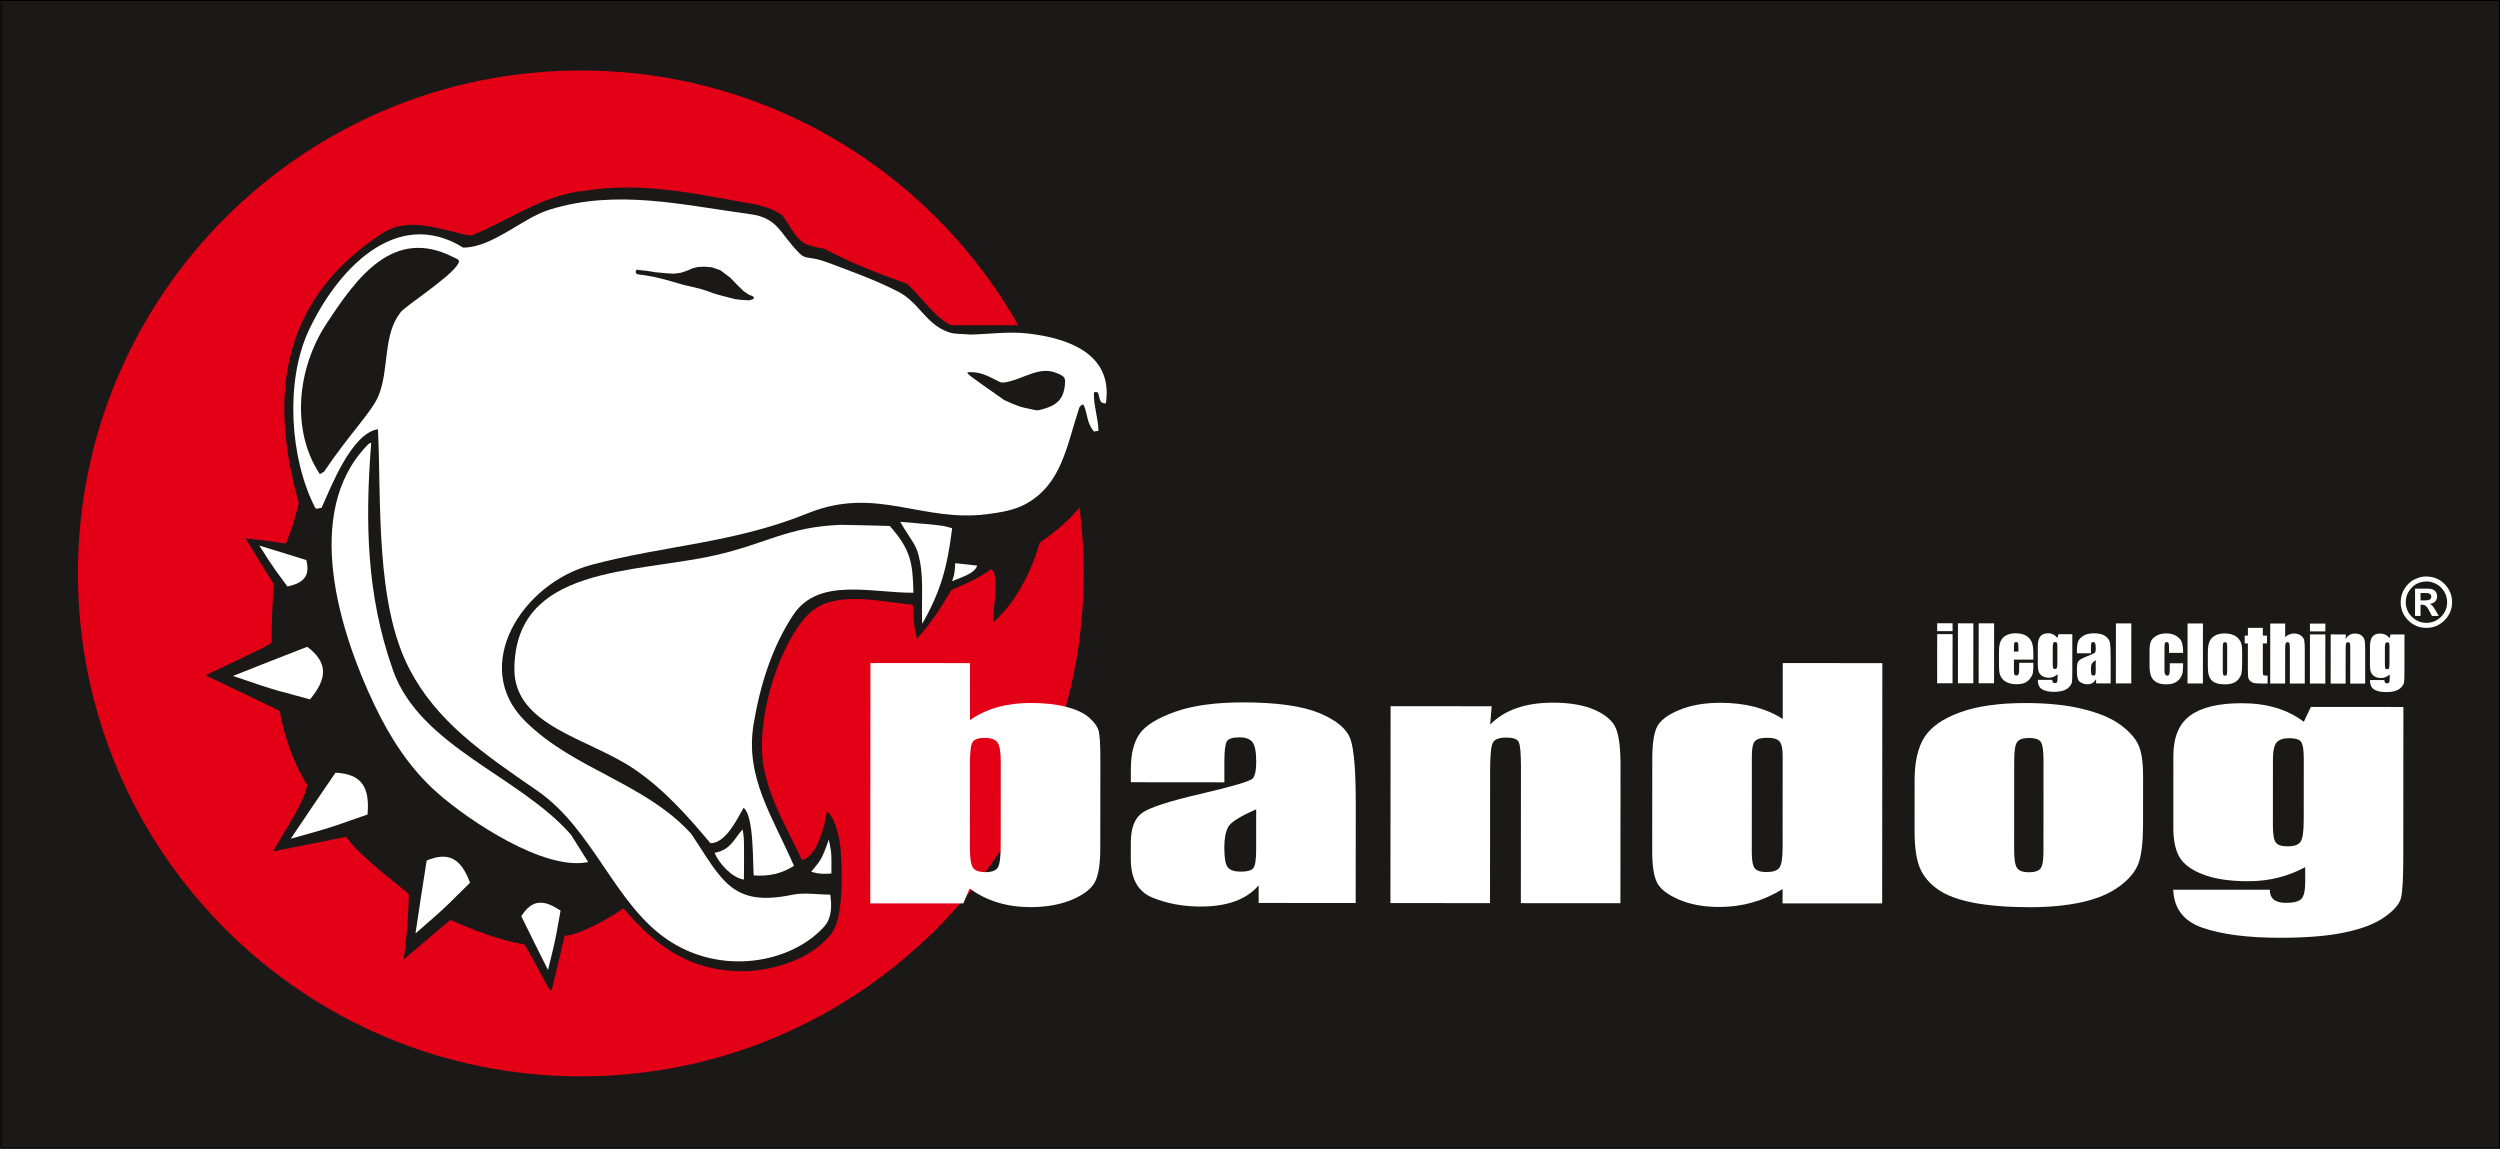
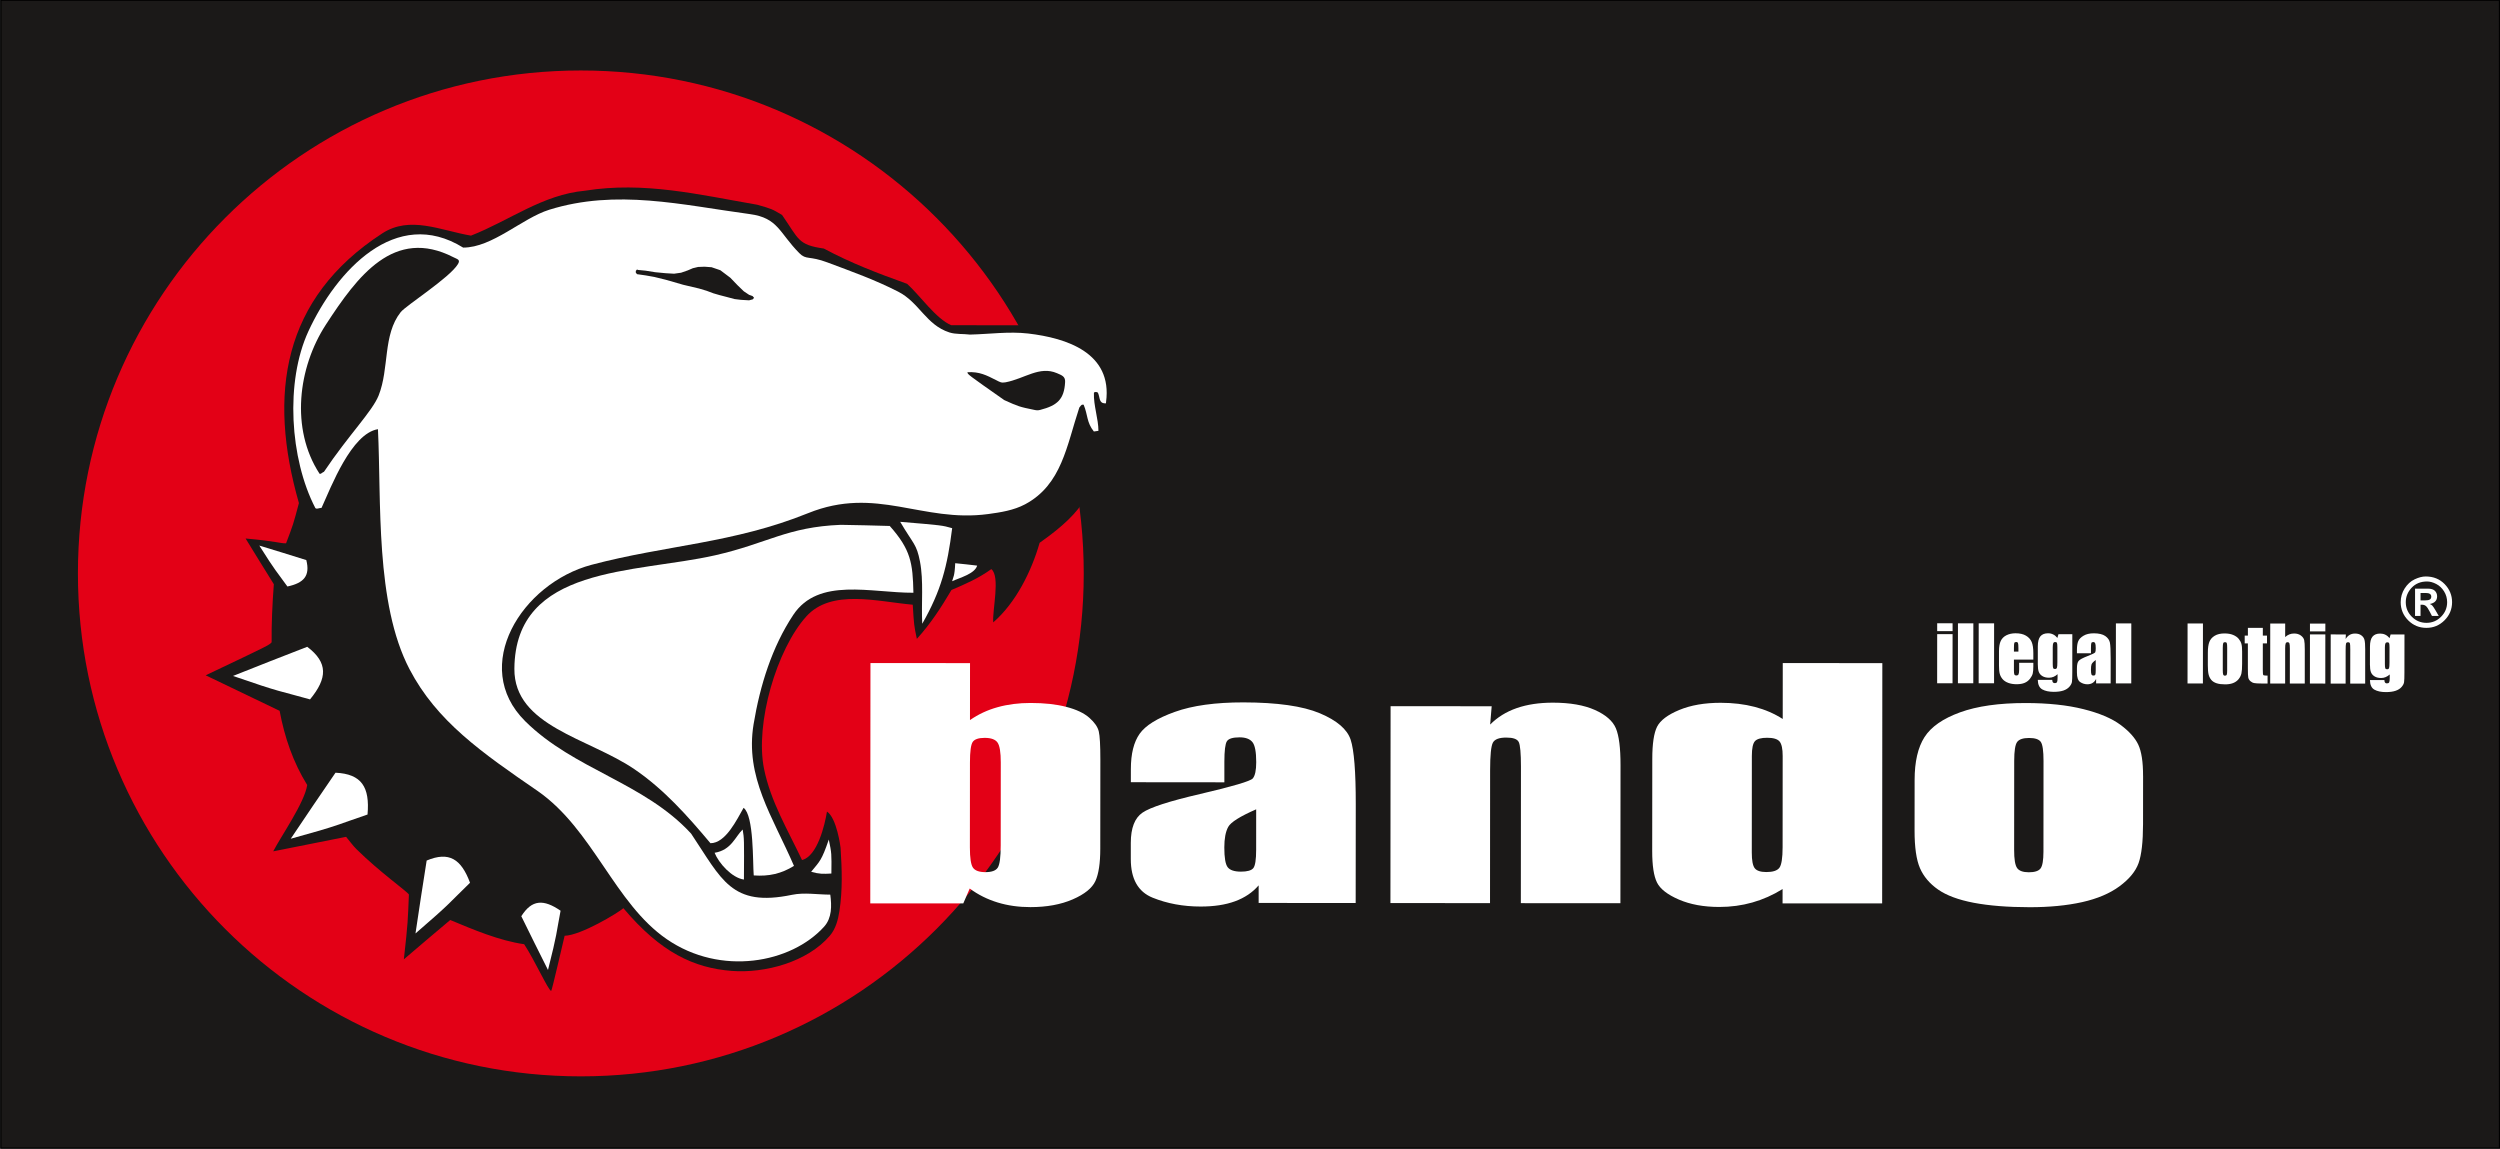
<svg xmlns="http://www.w3.org/2000/svg" width="434.4pt" height="199.6pt" viewBox="0 0 434.4 199.6" version="1.1">
  <rect x="0" y="0" width="434.4" height="199.6" fill="#333333" stroke="none" />
  <defs>
    <clipPath id="clip1">
      <path d="M 0 0 L 434.398 0 L 434.398 199.602 L 0 199.602 Z M 0 0 " />
    </clipPath>
  </defs>
  <g id="surface1">
    <g clip-path="url(#clip1)" clip-rule="nonzero">
      <path style="fill-rule:evenodd;fill:rgb(10.594%,9.813%,9.424%);fill-opacity:1;stroke-width:2;stroke-linecap:butt;stroke-linejoin:miter;stroke:rgb(0%,0%,0%);stroke-opacity:1;stroke-miterlimit:4;" d="M 1.602 1.117 L 4343.008 1.117 L 4343.008 1995.492 L 1.602 1995.492 Z M 1.602 1.117 " transform="matrix(0.1,0,0,-0.1,0,199.6)" />
    </g>
    <path style=" stroke:none;fill-rule:evenodd;fill:rgb(89.062%,0%,8.617%);fill-opacity:1;" d="M 100.926 12.246 C 52.672 12.246 13.539 51.383 13.539 99.637 C 13.539 147.891 52.672 187.027 100.926 187.027 C 149.18 187.027 188.312 147.891 188.312 99.637 C 188.312 51.383 149.18 12.246 100.926 12.246 Z M 100.926 12.246 " />
    <path style=" stroke:none;fill-rule:evenodd;fill:rgb(100%,100%,100%);fill-opacity:1;" d="M 339.281 108.305 L 339.281 109.66 L 336.605 109.66 L 336.605 108.297 Z M 339.281 110.188 L 339.273 118.723 L 336.598 118.723 L 336.605 110.184 Z M 339.281 110.188 " />
    <path style=" stroke:none;fill-rule:evenodd;fill:rgb(100%,100%,100%);fill-opacity:1;" d="M 342.891 108.305 L 342.879 118.727 L 340.207 118.727 L 340.215 108.305 Z M 342.891 108.305 " />
    <path style=" stroke:none;fill-rule:evenodd;fill:rgb(100%,100%,100%);fill-opacity:1;" d="M 346.496 108.309 L 346.488 118.73 L 343.812 118.727 L 343.82 108.309 Z M 346.496 108.309 " />
    <path style=" stroke:none;fill-rule:evenodd;fill:rgb(100%,100%,100%);fill-opacity:1;" d="M 353.312 114.613 L 349.941 114.609 L 349.938 116.461 C 349.938 116.848 349.965 117.098 350.023 117.207 C 350.078 117.32 350.188 117.371 350.348 117.371 C 350.547 117.371 350.68 117.297 350.746 117.152 C 350.812 117.004 350.848 116.719 350.848 116.289 L 350.848 115.164 L 353.312 115.164 L 353.312 115.793 C 353.312 116.324 353.277 116.73 353.211 117.016 C 353.145 117.297 352.988 117.602 352.742 117.922 C 352.496 118.246 352.188 118.488 351.812 118.648 C 351.438 118.812 350.965 118.891 350.398 118.891 C 349.848 118.891 349.363 118.809 348.945 118.652 C 348.523 118.492 348.195 118.273 347.961 117.996 C 347.73 117.719 347.566 117.414 347.477 117.082 C 347.387 116.746 347.344 116.266 347.344 115.629 L 347.344 113.137 C 347.348 112.391 347.449 111.797 347.648 111.371 C 347.852 110.941 348.184 110.609 348.641 110.379 C 349.102 110.152 349.629 110.039 350.227 110.039 C 350.953 110.039 351.559 110.172 352.031 110.453 C 352.504 110.73 352.836 111.098 353.027 111.555 C 353.219 112.012 353.312 112.652 353.312 113.48 Z M 350.719 113.227 L 350.719 112.602 C 350.719 112.16 350.695 111.871 350.648 111.746 C 350.598 111.617 350.5 111.555 350.352 111.555 C 350.168 111.555 350.051 111.609 350.008 111.715 C 349.965 111.824 349.941 112.121 349.941 112.602 L 349.941 113.227 Z M 350.719 113.227 " />
    <path style=" stroke:none;fill-rule:evenodd;fill:rgb(100%,100%,100%);fill-opacity:1;" d="M 360.086 110.203 L 360.082 116.781 C 360.082 117.664 360.059 118.242 360.02 118.496 C 359.977 118.762 359.832 119.035 359.582 119.324 C 359.332 119.613 358.984 119.836 358.543 119.988 C 358.098 120.137 357.535 120.215 356.863 120.215 C 356.031 120.211 355.367 120.07 354.863 119.789 C 354.363 119.508 354.102 118.953 354.086 118.129 L 356.602 118.133 C 356.602 118.508 356.742 118.699 357.023 118.699 C 357.227 118.699 357.359 118.641 357.426 118.523 C 357.492 118.41 357.523 118.164 357.523 117.793 L 357.523 117.148 C 357.301 117.352 357.066 117.504 356.816 117.609 C 356.57 117.711 356.309 117.762 356.039 117.762 C 355.57 117.762 355.184 117.664 354.879 117.477 C 354.574 117.289 354.367 117.039 354.254 116.734 C 354.145 116.43 354.086 115.992 354.09 115.422 L 354.09 112.324 C 354.09 111.516 354.238 110.93 354.531 110.574 C 354.824 110.219 355.273 110.039 355.871 110.039 C 356.199 110.039 356.5 110.109 356.77 110.246 C 357.039 110.379 357.277 110.578 357.488 110.848 L 357.676 110.203 Z M 357.488 112.465 C 357.488 112.074 357.465 111.828 357.418 111.719 C 357.375 111.613 357.27 111.559 357.109 111.559 C 356.957 111.559 356.848 111.621 356.781 111.742 C 356.719 111.863 356.688 112.105 356.684 112.465 L 356.684 115.336 C 356.684 115.715 356.707 115.965 356.758 116.078 C 356.805 116.191 356.906 116.246 357.062 116.246 C 357.238 116.246 357.355 116.18 357.406 116.039 C 357.461 115.906 357.488 115.594 357.488 115.109 Z M 357.488 112.465 " />
    <path style=" stroke:none;fill-rule:evenodd;fill:rgb(100%,100%,100%);fill-opacity:1;" d="M 363.324 113.512 L 360.887 113.512 L 360.887 112.938 C 360.887 112.277 360.965 111.766 361.117 111.41 C 361.27 111.047 361.578 110.734 362.035 110.461 C 362.496 110.184 363.09 110.043 363.824 110.043 C 364.703 110.047 365.367 110.207 365.812 110.516 C 366.258 110.828 366.527 111.211 366.617 111.664 C 366.707 112.117 366.75 113.043 366.75 114.461 L 366.746 118.746 L 364.219 118.742 L 364.219 117.98 C 364.059 118.289 363.852 118.52 363.602 118.668 C 363.352 118.824 363.051 118.902 362.703 118.902 C 362.25 118.898 361.832 118.773 361.453 118.516 C 361.074 118.262 360.883 117.703 360.887 116.84 L 360.887 116.137 C 360.887 115.496 360.988 115.062 361.191 114.832 C 361.391 114.598 361.895 114.328 362.691 114.02 C 363.547 113.688 364.004 113.461 364.066 113.348 C 364.125 113.23 364.156 112.996 364.156 112.637 C 364.156 112.191 364.121 111.902 364.055 111.766 C 363.988 111.633 363.879 111.562 363.723 111.562 C 363.547 111.562 363.434 111.621 363.391 111.734 C 363.348 111.848 363.328 112.141 363.324 112.617 Z M 364.152 114.684 C 363.734 114.988 363.492 115.242 363.422 115.449 C 363.355 115.656 363.324 115.953 363.324 116.336 C 363.324 116.777 363.352 117.062 363.41 117.191 C 363.469 117.32 363.582 117.387 363.758 117.387 C 363.922 117.387 364.027 117.336 364.078 117.234 C 364.129 117.133 364.152 116.871 364.152 116.441 Z M 364.152 114.684 " />
    <path style=" stroke:none;fill-rule:evenodd;fill:rgb(100%,100%,100%);fill-opacity:1;" d="M 370.336 108.328 L 370.328 118.746 L 367.652 118.746 L 367.66 108.324 Z M 370.336 108.328 " />
-     <path style=" stroke:none;fill-rule:evenodd;fill:rgb(100%,100%,100%);fill-opacity:1;" d="M 379.34 113.445 L 376.891 113.445 L 376.891 112.457 C 376.891 112.113 376.863 111.879 376.805 111.758 C 376.75 111.637 376.645 111.574 376.492 111.574 C 376.336 111.574 376.234 111.621 376.18 111.734 C 376.129 111.84 376.102 112.082 376.102 112.453 L 376.098 116.484 C 376.098 116.785 376.137 117.016 376.215 117.164 C 376.293 117.32 376.41 117.395 376.562 117.395 C 376.742 117.398 376.863 117.316 376.926 117.16 C 376.988 116.996 377.02 116.703 377.02 116.262 L 377.02 115.246 L 379.34 115.246 C 379.336 115.934 379.309 116.441 379.266 116.785 C 379.219 117.121 379.074 117.473 378.832 117.832 C 378.59 118.188 378.27 118.457 377.879 118.641 C 377.488 118.82 377.004 118.91 376.43 118.91 C 375.695 118.91 375.109 118.785 374.68 118.535 C 374.25 118.281 373.949 117.93 373.77 117.477 C 373.59 117.023 373.504 116.383 373.504 115.543 L 373.504 113.121 C 373.508 112.395 373.578 111.848 373.727 111.48 C 373.871 111.109 374.184 110.781 374.66 110.492 C 375.141 110.203 375.719 110.059 376.402 110.059 C 377.082 110.059 377.664 110.203 378.145 110.492 C 378.625 110.781 378.945 111.145 379.105 111.582 C 379.262 112.02 379.344 112.641 379.34 113.445 Z M 379.34 113.445 " />
    <path style=" stroke:none;fill-rule:evenodd;fill:rgb(100%,100%,100%);fill-opacity:1;" d="M 382.785 108.336 L 382.777 118.758 L 380.105 118.758 L 380.113 108.336 Z M 382.785 108.336 " />
    <path style=" stroke:none;fill-rule:evenodd;fill:rgb(100%,100%,100%);fill-opacity:1;" d="M 389.59 113.223 L 389.59 115.316 C 389.59 116.086 389.551 116.648 389.473 117.008 C 389.395 117.363 389.23 117.699 388.977 118.012 C 388.723 118.32 388.398 118.547 388 118.699 C 387.605 118.848 387.148 118.918 386.633 118.914 C 386.059 118.914 385.574 118.855 385.176 118.73 C 384.777 118.602 384.469 118.41 384.246 118.156 C 384.027 117.898 383.867 117.59 383.773 117.227 C 383.68 116.863 383.633 116.32 383.633 115.594 L 383.637 113.406 C 383.637 112.613 383.723 111.992 383.895 111.543 C 384.066 111.098 384.375 110.742 384.82 110.473 C 385.27 110.199 385.84 110.066 386.531 110.066 C 387.117 110.066 387.617 110.152 388.035 110.328 C 388.453 110.504 388.773 110.73 389 111.008 C 389.227 111.289 389.383 111.574 389.465 111.871 C 389.551 112.164 389.59 112.617 389.59 113.223 Z M 386.996 112.578 C 386.996 112.141 386.973 111.867 386.926 111.754 C 386.879 111.637 386.777 111.582 386.621 111.582 C 386.465 111.582 386.363 111.637 386.312 111.754 C 386.258 111.867 386.234 112.141 386.23 112.578 L 386.23 116.434 C 386.23 116.836 386.254 117.098 386.305 117.223 C 386.359 117.344 386.461 117.406 386.609 117.406 C 386.766 117.406 386.867 117.348 386.918 117.238 C 386.969 117.121 386.992 116.887 386.992 116.516 Z M 386.996 112.578 " />
    <path style=" stroke:none;fill-rule:evenodd;fill:rgb(100%,100%,100%);fill-opacity:1;" d="M 393.191 109.098 L 393.188 110.441 L 393.914 110.441 L 393.914 111.793 L 393.188 111.793 L 393.184 116.363 C 393.184 116.918 393.211 117.234 393.273 117.297 C 393.332 117.363 393.578 117.398 394.012 117.398 L 394.012 118.766 L 392.961 118.766 C 392.367 118.766 391.945 118.742 391.691 118.691 C 391.438 118.641 391.211 118.527 391.02 118.352 C 390.824 118.168 390.707 117.969 390.66 117.738 C 390.609 117.512 390.59 116.973 390.59 116.121 L 390.59 111.793 L 390.039 111.793 L 390.039 110.438 L 390.594 110.438 L 390.594 109.094 L 393.188 109.098 Z M 393.191 109.098 " />
    <path style=" stroke:none;fill-rule:evenodd;fill:rgb(100%,100%,100%);fill-opacity:1;" d="M 397.074 108.348 L 397.07 110.695 C 397.293 110.488 397.535 110.336 397.797 110.23 C 398.055 110.129 398.332 110.074 398.629 110.078 C 399.086 110.078 399.473 110.191 399.793 110.422 C 400.109 110.656 400.305 110.922 400.375 111.227 C 400.445 111.527 400.48 112.082 400.48 112.883 L 400.477 118.773 L 397.883 118.77 L 397.887 112.762 C 397.887 112.266 397.863 111.945 397.812 111.805 C 397.762 111.66 397.652 111.59 397.48 111.59 C 397.32 111.59 397.211 111.664 397.156 111.809 C 397.098 111.953 397.07 112.242 397.07 112.672 L 397.066 118.77 L 394.469 118.77 L 394.477 108.348 Z M 397.074 108.348 " />
    <path style=" stroke:none;fill-rule:evenodd;fill:rgb(100%,100%,100%);fill-opacity:1;" d="M 404.055 108.355 L 404.051 109.711 L 401.379 109.711 L 401.379 108.352 Z M 404.051 110.238 L 404.043 118.777 L 401.371 118.773 L 401.379 110.238 Z M 404.051 110.238 " />
    <path style=" stroke:none;fill-rule:evenodd;fill:rgb(100%,100%,100%);fill-opacity:1;" d="M 407.617 110.242 L 407.578 111.035 C 407.77 110.719 408 110.48 408.273 110.32 C 408.543 110.164 408.859 110.086 409.215 110.086 C 409.66 110.086 410.027 110.191 410.309 110.402 C 410.594 110.609 410.773 110.871 410.855 111.195 C 410.938 111.516 410.977 112.047 410.977 112.793 L 410.973 118.781 L 408.375 118.777 L 408.383 112.867 C 408.383 112.277 408.363 111.918 408.324 111.789 C 408.285 111.664 408.176 111.598 408 111.598 C 407.812 111.598 407.699 111.668 407.648 111.82 C 407.602 111.969 407.578 112.363 407.578 113.008 L 407.574 118.777 L 404.977 118.777 L 404.984 110.238 Z M 407.617 110.242 " />
    <path style=" stroke:none;fill-rule:evenodd;fill:rgb(100%,100%,100%);fill-opacity:1;" d="M 417.801 110.246 L 417.793 116.824 C 417.793 117.715 417.773 118.289 417.73 118.543 C 417.691 118.805 417.547 119.082 417.297 119.371 C 417.047 119.66 416.699 119.879 416.254 120.031 C 415.809 120.184 415.25 120.258 414.574 120.258 C 413.746 120.258 413.082 120.117 412.578 119.836 C 412.074 119.555 411.816 118.996 411.801 118.172 L 414.316 118.172 C 414.316 118.555 414.457 118.742 414.738 118.746 C 414.938 118.746 415.074 118.688 415.141 118.57 C 415.203 118.453 415.238 118.211 415.238 117.84 L 415.238 117.195 C 415.016 117.398 414.777 117.547 414.531 117.652 C 414.281 117.758 414.023 117.809 413.75 117.809 C 413.281 117.809 412.895 117.715 412.594 117.523 C 412.289 117.336 412.082 117.086 411.969 116.781 C 411.855 116.473 411.801 116.039 411.801 115.473 L 411.805 112.371 C 411.805 111.559 411.953 110.977 412.246 110.621 C 412.539 110.266 412.984 110.086 413.586 110.09 C 413.914 110.09 414.211 110.156 414.48 110.289 C 414.754 110.422 414.992 110.621 415.203 110.895 L 415.391 110.246 Z M 415.203 112.512 C 415.203 112.121 415.18 111.871 415.133 111.766 C 415.086 111.656 414.984 111.605 414.824 111.605 C 414.672 111.605 414.559 111.664 414.496 111.785 C 414.434 111.91 414.398 112.152 414.398 112.512 L 414.398 115.379 C 414.398 115.762 414.422 116.008 414.469 116.121 C 414.52 116.238 414.621 116.289 414.773 116.289 C 414.953 116.289 415.066 116.227 415.121 116.09 C 415.172 115.949 415.199 115.641 415.199 115.156 Z M 415.203 112.512 " />
    <path style=" stroke:none;fill-rule:evenodd;fill:rgb(100%,100%,100%);fill-opacity:1;" d="M 168.551 115.223 L 168.543 125.121 C 169.98 124.121 171.578 123.371 173.34 122.883 C 175.102 122.391 177.016 122.145 179.082 122.148 C 181.461 122.148 183.523 122.371 185.27 122.824 C 187.02 123.273 188.352 123.902 189.27 124.711 C 190.188 125.52 190.738 126.312 190.922 127.086 C 191.109 127.859 191.199 129.512 191.199 132.039 L 191.184 147.469 C 191.184 149.98 190.902 151.848 190.344 153.078 C 189.781 154.309 188.469 155.371 186.402 156.273 C 184.336 157.172 181.879 157.621 179.043 157.621 C 177.004 157.621 175.102 157.352 173.34 156.812 C 171.574 156.273 169.961 155.469 168.496 154.391 L 167.379 156.98 L 151.219 156.969 L 151.25 115.211 Z M 173.895 132.496 C 173.898 130.723 173.711 129.566 173.332 129.027 C 172.957 128.484 172.215 128.215 171.113 128.211 C 170.035 128.211 169.34 128.449 169.02 128.914 C 168.699 129.391 168.539 130.582 168.539 132.492 L 168.527 147.238 C 168.527 149.078 168.707 150.254 169.066 150.77 C 169.43 151.285 170.148 151.543 171.223 151.543 C 172.328 151.543 173.047 151.281 173.379 150.746 C 173.715 150.215 173.883 148.934 173.883 146.906 Z M 173.895 132.496 " />
    <path style=" stroke:none;fill-rule:evenodd;fill:rgb(100%,100%,100%);fill-opacity:1;" d="M 212.746 135.934 L 196.496 135.918 L 196.5 133.621 C 196.5 130.973 197.012 128.93 198.027 127.496 C 199.043 126.062 201.082 124.789 204.145 123.695 C 207.207 122.594 211.18 122.043 216.07 122.047 C 221.934 122.059 226.352 122.684 229.328 123.934 C 232.301 125.184 234.086 126.715 234.688 128.527 C 235.285 130.344 235.582 134.078 235.578 139.734 L 235.562 156.91 L 218.703 156.895 L 218.703 153.84 C 217.645 155.07 216.277 155.992 214.605 156.605 C 212.93 157.219 210.938 157.523 208.621 157.52 C 205.59 157.52 202.809 157.004 200.277 155.98 C 197.746 154.953 196.484 152.715 196.488 149.258 L 196.488 146.445 C 196.492 143.883 197.164 142.137 198.512 141.211 C 199.859 140.281 203.195 139.203 208.523 137.969 C 214.227 136.633 217.277 135.73 217.676 135.266 C 218.078 134.805 218.281 133.859 218.281 132.43 C 218.281 130.645 218.059 129.477 217.613 128.938 C 217.168 128.395 216.426 128.121 215.391 128.121 C 214.207 128.121 213.473 128.348 213.184 128.805 C 212.895 129.258 212.75 130.441 212.746 132.348 Z M 218.273 140.629 C 215.48 141.848 213.855 142.867 213.41 143.691 C 212.961 144.52 212.738 145.703 212.738 147.246 C 212.734 149.02 212.93 150.164 213.316 150.68 C 213.707 151.195 214.477 151.457 215.629 151.457 C 216.727 151.457 217.438 151.254 217.77 150.852 C 218.102 150.449 218.27 149.387 218.27 147.664 Z M 218.273 140.629 " />
    <path style=" stroke:none;fill-rule:evenodd;fill:rgb(100%,100%,100%);fill-opacity:1;" d="M 259.195 122.719 L 258.93 125.898 C 260.188 124.629 261.727 123.672 263.547 123.039 C 265.363 122.41 267.457 122.094 269.832 122.094 C 272.809 122.098 275.242 122.52 277.129 123.363 C 279.016 124.207 280.23 125.27 280.773 126.547 C 281.316 127.832 281.586 129.969 281.582 132.961 L 281.562 156.945 L 264.262 156.934 L 264.281 133.238 C 264.281 130.887 264.152 129.449 263.895 128.934 C 263.637 128.414 262.918 128.16 261.734 128.16 C 260.496 128.16 259.719 128.453 259.402 129.043 C 259.086 129.641 258.926 131.227 258.922 133.805 L 258.906 156.93 L 241.602 156.914 L 241.629 122.707 Z M 259.195 122.719 " />
    <path style=" stroke:none;fill-rule:evenodd;fill:rgb(100%,100%,100%);fill-opacity:1;" d="M 327.074 115.227 L 327.043 156.98 L 309.738 156.969 L 309.742 154.48 C 308.078 155.52 306.328 156.293 304.492 156.816 C 302.66 157.336 300.738 157.594 298.73 157.594 C 296.039 157.59 293.703 157.164 291.723 156.309 C 289.746 155.457 288.48 154.473 287.922 153.352 C 287.363 152.234 287.086 150.41 287.086 147.883 L 287.102 131.859 C 287.102 129.23 287.383 127.363 287.941 126.262 C 288.504 125.164 289.785 124.195 291.793 123.363 C 293.801 122.531 296.195 122.117 298.977 122.117 C 301.125 122.121 303.094 122.355 304.887 122.824 C 306.676 123.289 308.305 123.992 309.766 124.93 L 309.773 115.211 Z M 309.758 131.367 C 309.762 130.113 309.578 129.273 309.219 128.84 C 308.855 128.41 308.137 128.195 307.062 128.195 C 306.016 128.195 305.312 128.387 304.949 128.773 C 304.586 129.16 304.402 130.023 304.402 131.363 L 304.391 148.121 C 304.387 149.516 304.562 150.43 304.91 150.871 C 305.258 151.309 305.926 151.527 306.914 151.527 C 308.047 151.531 308.801 151.285 309.18 150.793 C 309.555 150.305 309.746 149.105 309.746 147.199 Z M 309.758 131.367 " />
    <path style=" stroke:none;fill-rule:evenodd;fill:rgb(100%,100%,100%);fill-opacity:1;" d="M 372.383 134.816 L 372.375 143.203 C 372.371 146.281 372.113 148.539 371.598 149.977 C 371.082 151.41 369.98 152.746 368.293 153.996 C 366.605 155.242 364.441 156.16 361.797 156.754 C 359.152 157.344 356.113 157.637 352.684 157.637 C 348.855 157.633 345.613 157.371 342.953 156.867 C 340.297 156.359 338.23 155.59 336.762 154.566 C 335.289 153.539 334.242 152.297 333.613 150.848 C 332.984 149.395 332.672 147.215 332.676 144.309 L 332.684 135.535 C 332.684 132.352 333.258 129.867 334.402 128.078 C 335.547 126.289 337.605 124.859 340.578 123.777 C 343.555 122.695 347.355 122.156 351.984 122.16 C 355.871 122.164 359.207 122.516 361.992 123.215 C 364.781 123.91 366.93 124.82 368.445 125.941 C 369.957 127.059 370.992 128.211 371.551 129.398 C 372.105 130.586 372.383 132.391 372.379 134.816 Z M 355.082 132.23 C 355.082 130.477 354.926 129.371 354.609 128.914 C 354.293 128.461 353.617 128.23 352.578 128.23 C 351.543 128.23 350.855 128.457 350.508 128.914 C 350.164 129.367 349.988 130.473 349.988 132.227 L 349.977 147.664 C 349.973 149.285 350.145 150.34 350.492 150.828 C 350.836 151.32 351.512 151.562 352.52 151.566 C 353.555 151.566 354.238 151.344 354.57 150.895 C 354.902 150.449 355.066 149.488 355.07 148.008 Z M 355.082 132.23 " />
-     <path style=" stroke:none;fill-rule:evenodd;fill:rgb(100%,100%,100%);fill-opacity:1;" d="M 417.613 122.844 L 417.594 149.195 C 417.59 152.754 417.453 155.055 417.18 156.094 C 416.906 157.133 415.938 158.234 414.273 159.395 C 412.613 160.547 410.301 161.434 407.332 162.039 C 404.367 162.652 400.637 162.953 396.141 162.949 C 390.609 162.945 386.172 162.379 382.82 161.246 C 379.469 160.117 377.738 157.898 377.625 154.594 L 394.402 154.605 C 394.398 156.121 395.336 156.879 397.211 156.879 C 398.555 156.879 399.449 156.648 399.891 156.184 C 400.328 155.719 400.551 154.746 400.551 153.262 L 400.551 150.672 C 399.059 151.484 397.484 152.098 395.832 152.508 C 394.18 152.918 392.449 153.129 390.641 153.121 C 387.508 153.121 384.93 152.742 382.906 151.984 C 380.883 151.227 379.496 150.234 378.75 149.004 C 378.004 147.773 377.633 146.027 377.637 143.758 L 377.645 131.332 C 377.648 128.082 378.629 125.746 380.586 124.32 C 382.543 122.898 385.52 122.188 389.52 122.191 C 391.707 122.191 393.699 122.461 395.5 122.996 C 397.297 123.539 398.898 124.348 400.309 125.418 L 401.539 122.832 Z M 400.305 131.902 C 400.305 130.34 400.152 129.344 399.84 128.914 C 399.531 128.484 398.844 128.27 397.781 128.266 C 396.75 128.266 396.02 128.512 395.59 128.996 C 395.164 129.488 394.949 130.457 394.945 131.898 L 394.938 143.398 C 394.938 144.922 395.098 145.918 395.422 146.371 C 395.746 146.832 396.426 147.059 397.457 147.059 C 398.641 147.062 399.406 146.785 399.762 146.238 C 400.117 145.688 400.293 144.441 400.297 142.496 Z M 400.305 131.902 " />
    <path style=" stroke:none;fill-rule:evenodd;fill:rgb(100%,100%,100%);fill-opacity:1;" d="M 421.496 100.168 C 422.828 100.168 423.926 100.613 424.785 101.496 C 425.645 102.387 426.074 103.434 426.074 104.637 C 426.07 105.867 425.633 106.914 424.758 107.789 C 423.883 108.664 422.832 109.102 421.605 109.098 C 420.371 109.098 419.316 108.66 418.445 107.789 C 417.578 106.914 417.145 105.863 417.145 104.633 C 417.145 103.766 417.375 102.969 417.836 102.246 C 418.297 101.52 418.875 100.992 419.566 100.664 C 420.258 100.336 420.902 100.164 421.496 100.168 Z M 421.719 101.039 C 420.621 101.039 419.734 101.402 419.051 102.121 C 418.371 102.848 418.027 103.684 418.027 104.633 C 418.027 105.621 418.379 106.465 419.082 107.168 C 419.785 107.871 420.633 108.227 421.621 108.227 C 422.605 108.227 423.449 107.879 424.156 107.172 C 424.859 106.473 425.211 105.629 425.215 104.641 C 425.215 103.961 425.039 103.332 424.684 102.762 C 424.328 102.188 423.875 101.758 423.32 101.473 C 422.762 101.184 422.23 101.039 421.719 101.039 Z M 419.637 107.02 L 419.641 102.281 L 421.883 102.285 C 422.438 102.285 422.84 102.414 423.094 102.668 C 423.348 102.93 423.473 103.246 423.473 103.621 C 423.473 103.988 423.363 104.281 423.152 104.496 C 422.941 104.723 422.621 104.871 422.195 104.949 C 422.387 105.023 422.543 105.121 422.656 105.246 C 422.773 105.371 422.953 105.648 423.203 106.07 L 423.754 107.023 L 422.574 107.023 L 422.176 106.258 C 421.941 105.797 421.734 105.492 421.551 105.324 C 421.371 105.16 421.137 105.074 420.844 105.074 L 420.594 105.074 L 420.59 107.02 Z M 420.594 104.324 L 421.375 104.324 C 421.766 104.324 422.043 104.273 422.207 104.168 C 422.375 104.066 422.457 103.898 422.457 103.664 C 422.457 103.457 422.375 103.293 422.211 103.191 C 422.051 103.086 421.805 103.035 421.473 103.035 L 420.594 103.035 Z M 420.594 104.324 " />
    <path style=" stroke:none;fill-rule:evenodd;fill:rgb(10.594%,9.813%,9.424%);fill-opacity:1;" d="M 91.078 164.066 C 86.77 163.457 82.234 161.527 78.23 159.859 C 75.543 162.121 72.859 164.391 70.172 166.695 C 70.914 160.109 70.859 159.973 71.051 155.43 C 70.711 154.863 66.043 151.598 61.949 147.562 C 61.281 146.902 60.738 146.121 60.137 145.406 L 47.473 147.93 C 48.805 145.34 52.945 139.434 53.379 136.402 C 50.922 132.434 49.453 128.121 48.586 123.512 L 35.738 117.34 C 46.781 112.094 46.781 112.094 47.199 111.602 C 47.164 108.445 47.316 105.035 47.582 101.512 C 45.922 98.863 44.301 96.215 42.676 93.57 C 48.27 94.074 48.609 94.43 49.707 94.406 C 50.957 91.117 50.957 91.117 51.941 87.414 C 46.516 68.496 49.059 51.84 66.418 40.555 C 71.246 37.414 76.508 40.035 81.84 40.945 C 88.57 38.305 94.281 33.812 101.652 33.137 C 111.922 31.492 121.395 33.812 131.59 35.578 C 134.121 36.301 134.121 36.301 135.895 37.359 C 138.84 41.594 138.613 42.539 143.148 43.188 C 147.871 45.723 152.559 47.504 157.621 49.32 C 159.812 51.289 162.645 55.41 165.289 56.508 C 169.184 56.512 173.113 56.516 177.043 56.52 C 181.73 57.051 185.773 58.113 190.082 60.234 C 193.219 64.164 195.594 70.82 193.32 75.695 C 192.754 75.848 192.188 75.996 191.656 76.184 C 190.441 85.105 188.625 88.695 180.645 94.32 C 179.242 99.234 176.516 104.746 172.582 108.148 C 172.41 105.988 173.848 100.164 172.25 98.887 C 170.055 100.473 167.824 101.453 165.328 102.512 C 163.473 105.648 161.734 108.328 159.312 111.012 C 158.82 108.664 158.82 108.664 158.598 105.074 C 152.477 104.539 144.473 102.277 140.113 107.102 C 134.957 112.805 131.164 125.73 132.758 133.594 C 133.914 139.289 136.871 144.18 139.359 149.438 C 142.008 148.793 143.316 143.398 143.695 141.016 C 145.41 142.152 146.047 147.188 146.055 147.289 C 146.293 150.957 146.43 154.621 145.855 158.324 C 145.617 159.848 145.219 161.387 144.199 162.586 C 140.309 167.152 132.938 169.156 127.129 168.703 C 120.621 168.199 114.82 165.539 108.32 157.805 C 107.406 158.621 100.926 162.535 98.109 162.598 C 97.938 163.277 95.891 172.203 95.773 172.188 C 95.277 172.105 92.938 166.895 91.078 164.066 Z M 91.078 164.066 " />
    <path style=" stroke:none;fill-rule:evenodd;fill:rgb(100%,100%,100%);fill-opacity:1;" d="M 164.949 57.758 C 166.066 58.121 167.328 57.984 168.539 58.137 C 171.902 58.062 175.289 57.562 178.668 57.953 C 185.352 58.738 193.32 61.316 192.191 69.836 C 192.172 69.996 192.219 70.105 192.039 70.098 C 190.91 70.047 191.172 69.129 190.793 68.285 C 190.688 68.039 190.086 68.059 190.078 68.285 C 190 70.441 190.867 72.82 190.863 74.863 C 190.602 74.898 190.336 74.938 190.07 74.977 C 188.789 73.387 189.051 72.141 188.297 70.324 C 187.957 70.285 187.957 70.285 187.543 70.816 C 185.344 77.43 184.5 84.223 178.117 87.629 C 176.152 88.676 173.859 89.031 171.688 89.324 C 160.207 90.863 152.293 84.371 140.426 89.164 C 127.414 94.422 115.766 94.703 102.812 98.133 C 90.676 101.344 81.633 115.777 91.262 125.32 C 99.758 133.742 111.93 135.961 120.086 144.848 C 125.41 152.789 127.055 157.684 137.617 155.484 C 139.762 155.039 142.039 155.449 144.27 155.453 C 144.531 157.414 144.555 159.508 143.207 161.008 C 137.508 167.344 125.258 169.672 115.84 163.18 C 106.758 156.914 103.066 144.168 93.445 137.457 C 83.668 130.746 75.871 125.309 71.156 116.277 C 65.168 104.816 66.285 87.086 65.672 74.574 C 61.062 75.324 57.539 84.586 55.871 88.246 C 55.492 88.246 54.934 88.551 54.777 88.246 C 50.367 79.742 49.531 66.344 53.59 57.555 C 58.441 47.055 68.773 35.762 80.477 43.023 C 85.543 43.027 90.715 37.93 95.414 36.453 C 107.129 32.789 118.492 35.617 130.301 37.203 C 135.234 37.867 135.395 40.461 138.879 43.977 C 140.113 45.227 140.555 44.387 143.789 45.605 C 148.047 47.203 152.004 48.602 156.07 50.68 C 159.746 52.559 160.895 56.441 164.949 57.758 Z M 164.949 57.758 " />
    <path style=" stroke:none;fill-rule:evenodd;fill:rgb(100%,100%,100%);fill-opacity:1;" d="M 124.168 148.18 C 127.113 147.699 127.742 145.367 129.047 144.137 C 129.309 145.727 129.309 145.727 129.266 152.832 C 127.16 152.539 124.871 149.961 124.168 148.18 Z M 124.168 148.18 " />
    <path style=" stroke:none;fill-rule:evenodd;fill:rgb(100%,100%,100%);fill-opacity:1;" d="M 146.098 91.195 C 148.934 91.234 151.766 91.312 154.602 91.391 C 158.266 95.512 158.605 97.82 158.715 102.996 C 151.344 103.027 142.223 100.246 137.844 106.836 C 134.125 112.434 132.055 119.152 130.949 125.805 C 129.414 135.062 134.246 141.844 137.961 150.457 C 135.77 151.816 133.613 152.305 130.969 152.113 C 130.781 149.918 131.023 141.73 129.207 140.367 C 128.035 142.406 126.094 146.516 123.449 146.516 C 119.445 141.746 115.383 137.164 110.23 133.652 C 102.312 128.258 89.312 126.188 89.379 116.211 C 89.5 98.191 110.332 99.652 124.277 96.484 C 133.379 94.414 136.762 91.562 146.098 91.195 Z M 146.098 91.195 " />
    <path style=" stroke:none;fill-rule:evenodd;fill:rgb(100%,100%,100%);fill-opacity:1;" d="M 140.945 151.48 C 142.473 149.609 142.75 149.559 144.012 145.887 C 144.504 148.27 144.504 148.27 144.461 151.785 C 143.012 151.867 142.355 151.883 140.945 151.48 Z M 140.945 151.48 " />
-     <path style=" stroke:none;fill-rule:evenodd;fill:rgb(100%,100%,100%);fill-opacity:1;" d="M 76.055 137.82 C 71.215 133.559 67.789 128.215 65.031 122.422 C 59.012 109.793 52.547 89.152 63.707 77.484 C 63.836 77.348 64.16 76.934 64.5 76.953 C 63.43 90.637 63.656 103.363 68.285 116.457 C 72.984 129.754 90.379 134.879 99.223 145.059 C 100.203 146.609 101.184 148.199 102.203 149.785 C 94.605 151.406 81.469 142.586 76.055 137.82 Z M 76.055 137.82 " />
    <path style=" stroke:none;fill-rule:evenodd;fill:rgb(100%,100%,100%);fill-opacity:1;" d="M 50.523 145.738 C 53.09 141.887 55.691 138.074 58.297 134.266 C 62.863 134.48 64.277 136.781 63.863 141.531 C 58.555 143.32 59.227 143.352 50.523 145.738 Z M 50.523 145.738 " />
    <path style=" stroke:none;fill-rule:evenodd;fill:rgb(100%,100%,100%);fill-opacity:1;" d="M 72.195 162.199 C 72.812 157.961 73.477 153.742 74.137 149.527 C 78.039 147.895 80.133 149.258 81.672 153.387 C 77.949 156.992 78.52 156.746 72.195 162.199 Z M 72.195 162.199 " />
    <path style=" stroke:none;fill-rule:evenodd;fill:rgb(100%,100%,100%);fill-opacity:1;" d="M 95.219 168.543 C 93.648 165.438 92.117 162.32 90.582 159.203 C 92.418 156.289 94.449 156.215 97.406 158.246 C 96.613 162.387 96.883 161.961 95.219 168.543 Z M 95.219 168.543 " />
    <path style=" stroke:none;fill-rule:evenodd;fill:rgb(100%,100%,100%);fill-opacity:1;" d="M 45.059 94.801 C 47.793 95.621 50.508 96.473 53.223 97.32 C 53.918 100.047 52.816 101.297 49.941 101.91 C 47.93 99.102 48.031 99.504 45.059 94.801 Z M 45.059 94.801 " />
    <path style=" stroke:none;fill-rule:evenodd;fill:rgb(100%,100%,100%);fill-opacity:1;" d="M 40.488 117.453 C 44.781 115.73 49.086 114.059 53.387 112.387 C 57.031 115.148 56.898 117.848 53.871 121.527 C 48.48 120.004 49.016 120.41 40.488 117.453 Z M 40.488 117.453 " />
    <path style=" stroke:none;fill-rule:evenodd;fill:rgb(100%,100%,100%);fill-opacity:1;" d="M 160.25 108.383 C 160.062 104.867 160.516 100.973 159.852 97.555 C 159.258 94.504 158.758 94.645 156.418 90.672 C 163.711 91.281 163.711 91.281 165.449 91.777 C 164.613 98.43 163.543 102.602 160.25 108.383 Z M 160.25 108.383 " />
    <path style=" stroke:none;fill-rule:evenodd;fill:rgb(100%,100%,100%);fill-opacity:1;" d="M 165.441 100.996 C 165.633 100.234 165.879 100.168 165.977 97.863 C 167.223 97.977 168.508 98.129 169.793 98.281 C 169.375 99.719 166.73 100.395 165.441 100.996 Z M 165.441 100.996 " />
    <path style=" stroke:none;fill-rule:evenodd;fill:rgb(10.594%,9.813%,9.424%);fill-opacity:1;" d="M 55.5 82.277 C 50.465 74.523 51.77 63.883 56.617 56.422 C 62.102 47.98 68.465 39.41 78.785 44.695 C 79.465 45.047 80.055 45.094 79.566 45.898 C 78.145 48.258 70.527 53.09 69.621 54.242 C 66.496 58.199 67.672 63.977 65.793 68.715 C 64.688 71.492 60.57 75.59 56.293 81.977 C 56.027 82.051 55.656 82.52 55.5 82.277 Z M 55.5 82.277 " />
    <path style=" stroke:none;fill-rule:evenodd;fill:rgb(10.594%,9.813%,9.424%);fill-opacity:1;" d="M 179.723 71.223 C 177.098 70.688 176.945 70.621 174.5 69.52 C 168.078 65.016 168.078 65.016 168.117 64.676 C 170.16 64.551 171.418 65.203 173.078 66.047 C 173.754 66.391 173.984 66.57 174.727 66.43 C 178.062 65.789 180.613 63.539 183.66 64.844 C 184.52 65.215 185.121 65.414 185.074 66.371 C 184.922 69.402 183.703 70.461 180.734 71.227 C 180.324 71.328 180.141 71.309 179.723 71.223 Z M 179.723 71.223 " />
    <path style=" stroke:none;fill-rule:evenodd;fill:rgb(10.594%,9.813%,9.424%);fill-opacity:1;" d="M 110.824 46.902 L 112.172 47.031 L 113.824 47.297 L 115.605 47.469 L 117.125 47.559 L 118.344 47.387 L 119.473 46.996 L 120.387 46.605 L 121.297 46.387 L 122.426 46.344 L 123.645 46.434 L 125.164 46.953 L 126.902 48.262 L 128.16 49.57 L 129.246 50.617 L 130.16 51.227 L 130.766 51.445 L 131.027 51.746 L 130.809 52.012 L 130.16 52.184 L 128.723 52.098 L 127.637 51.965 L 126.336 51.617 L 124.988 51.266 L 123.945 50.961 L 122.773 50.523 L 121.469 50.133 L 120.34 49.867 L 118.688 49.477 L 117.035 48.996 L 115.648 48.602 L 113.691 48.121 L 112.215 47.859 L 110.695 47.641 L 110.477 47.379 L 110.477 47.074 L 110.695 46.812 Z M 110.824 46.902 " />
  </g>
</svg>